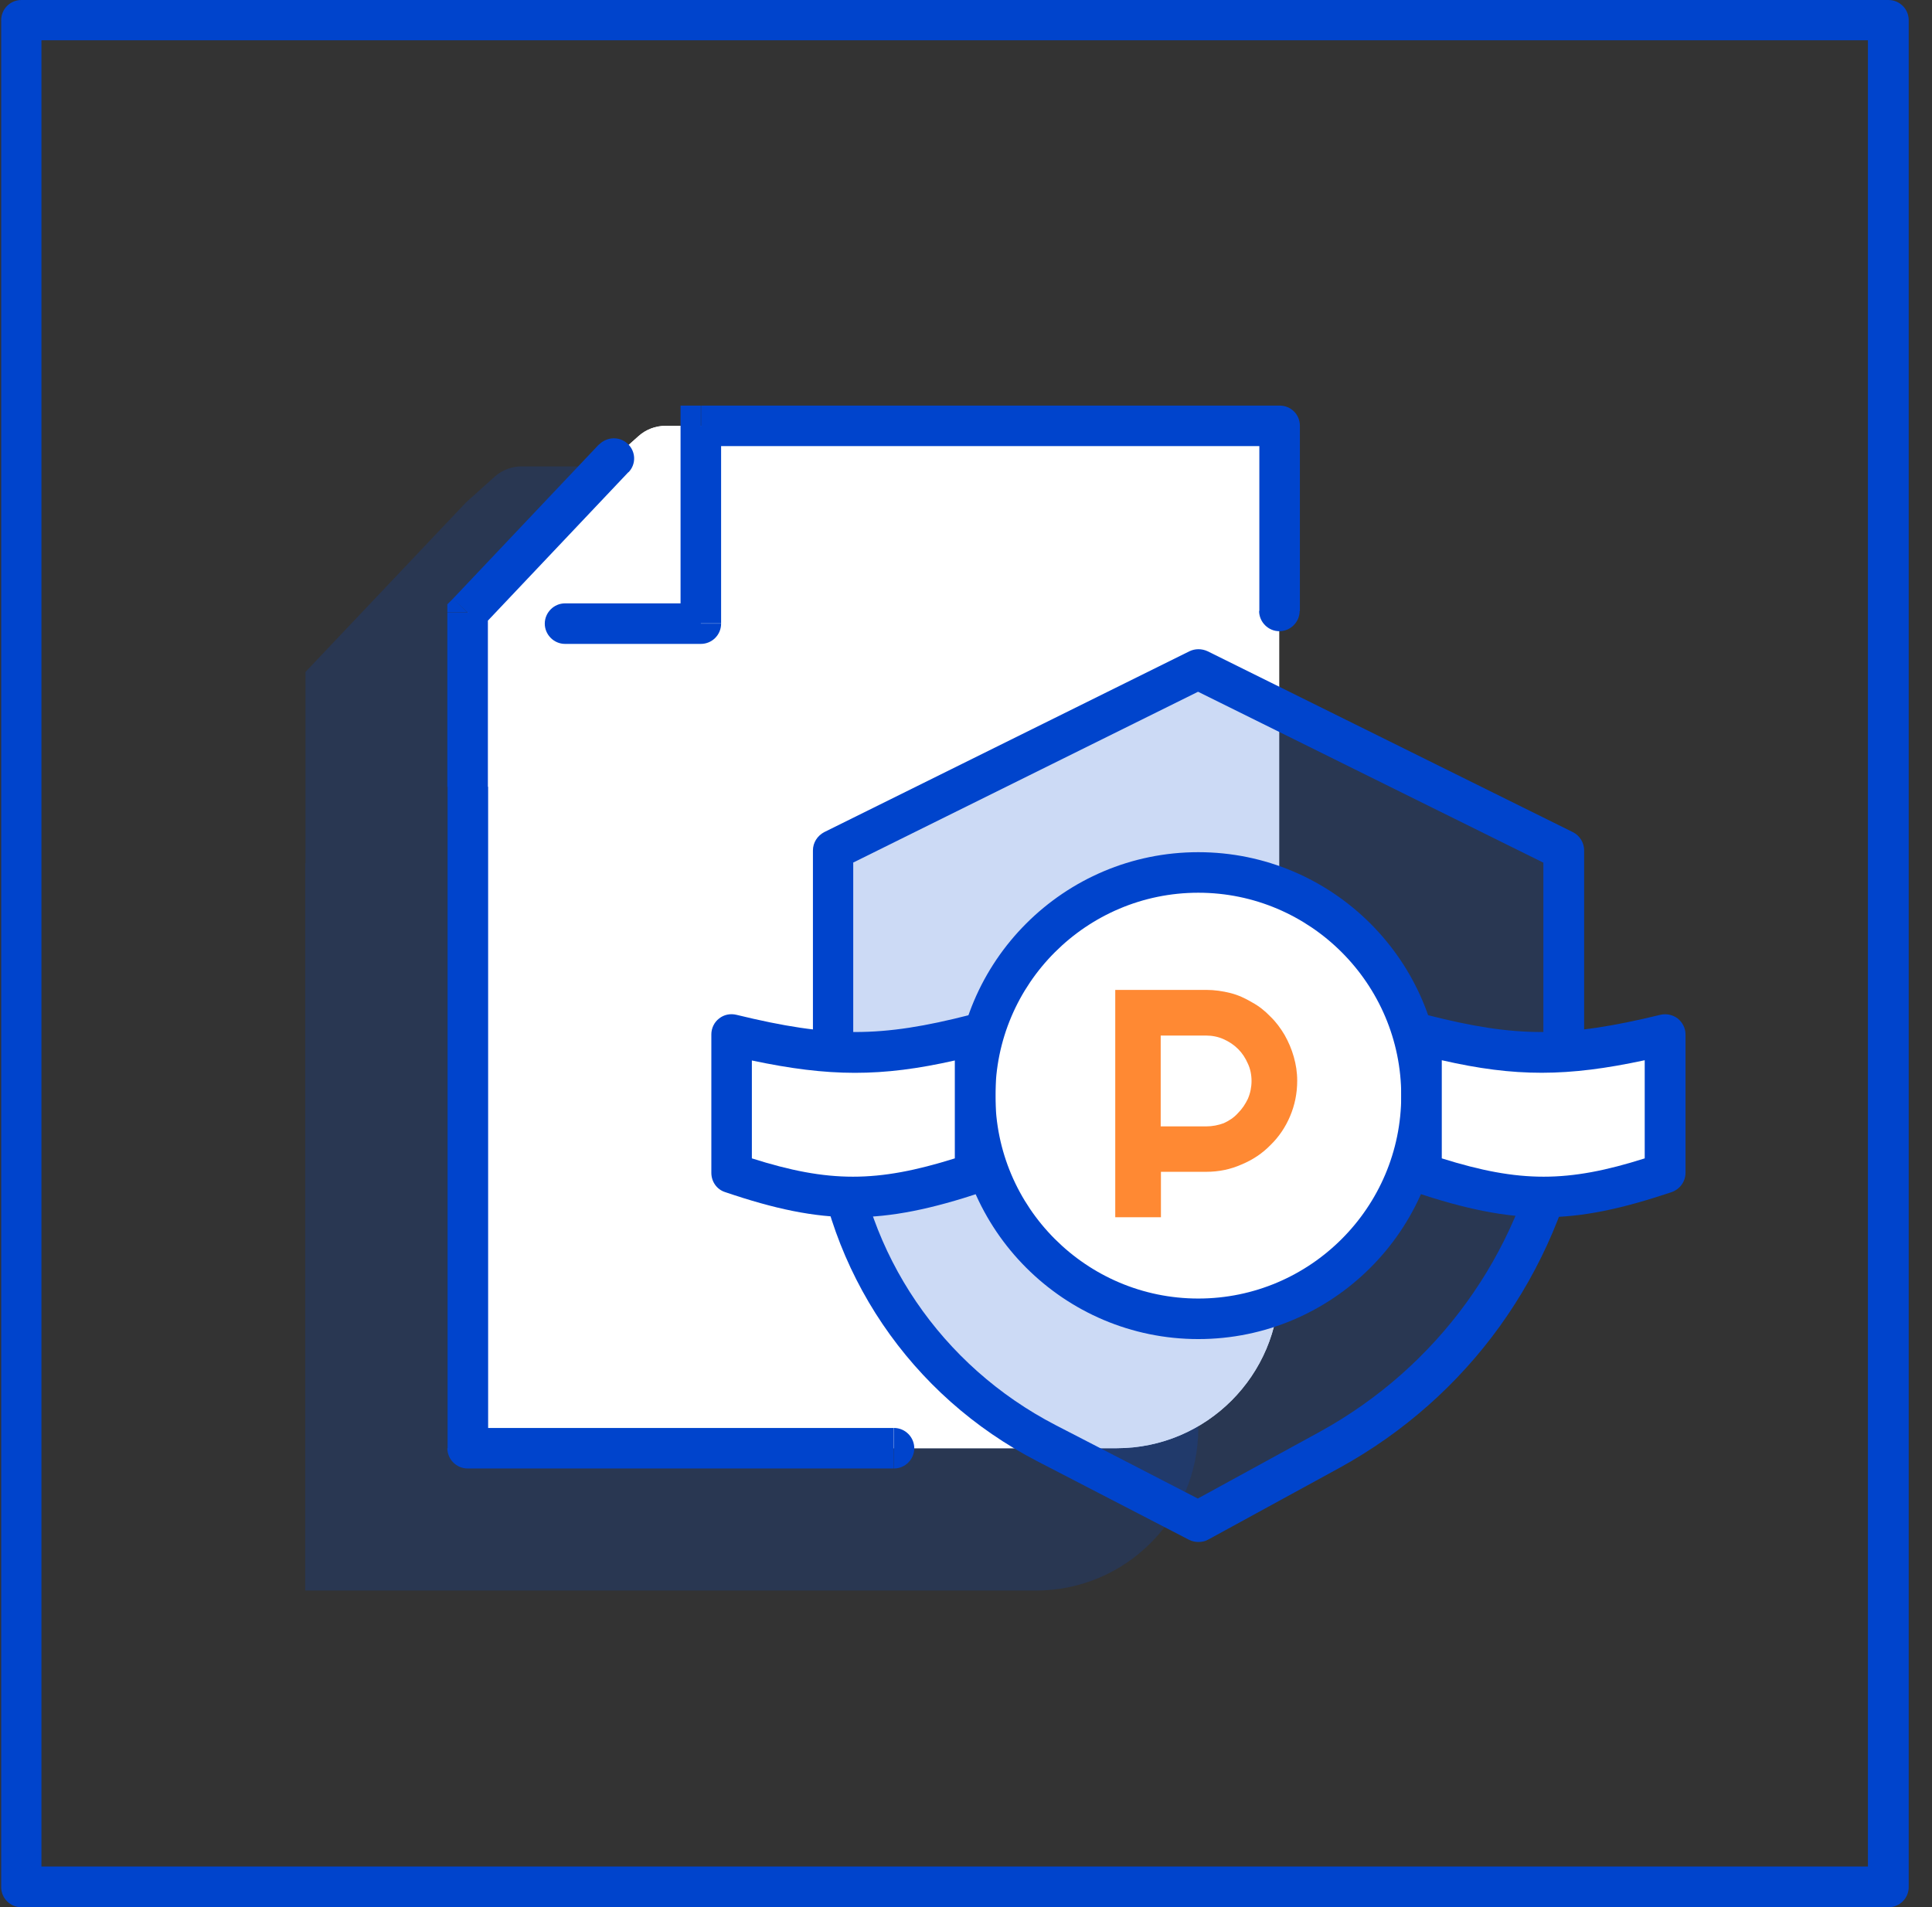
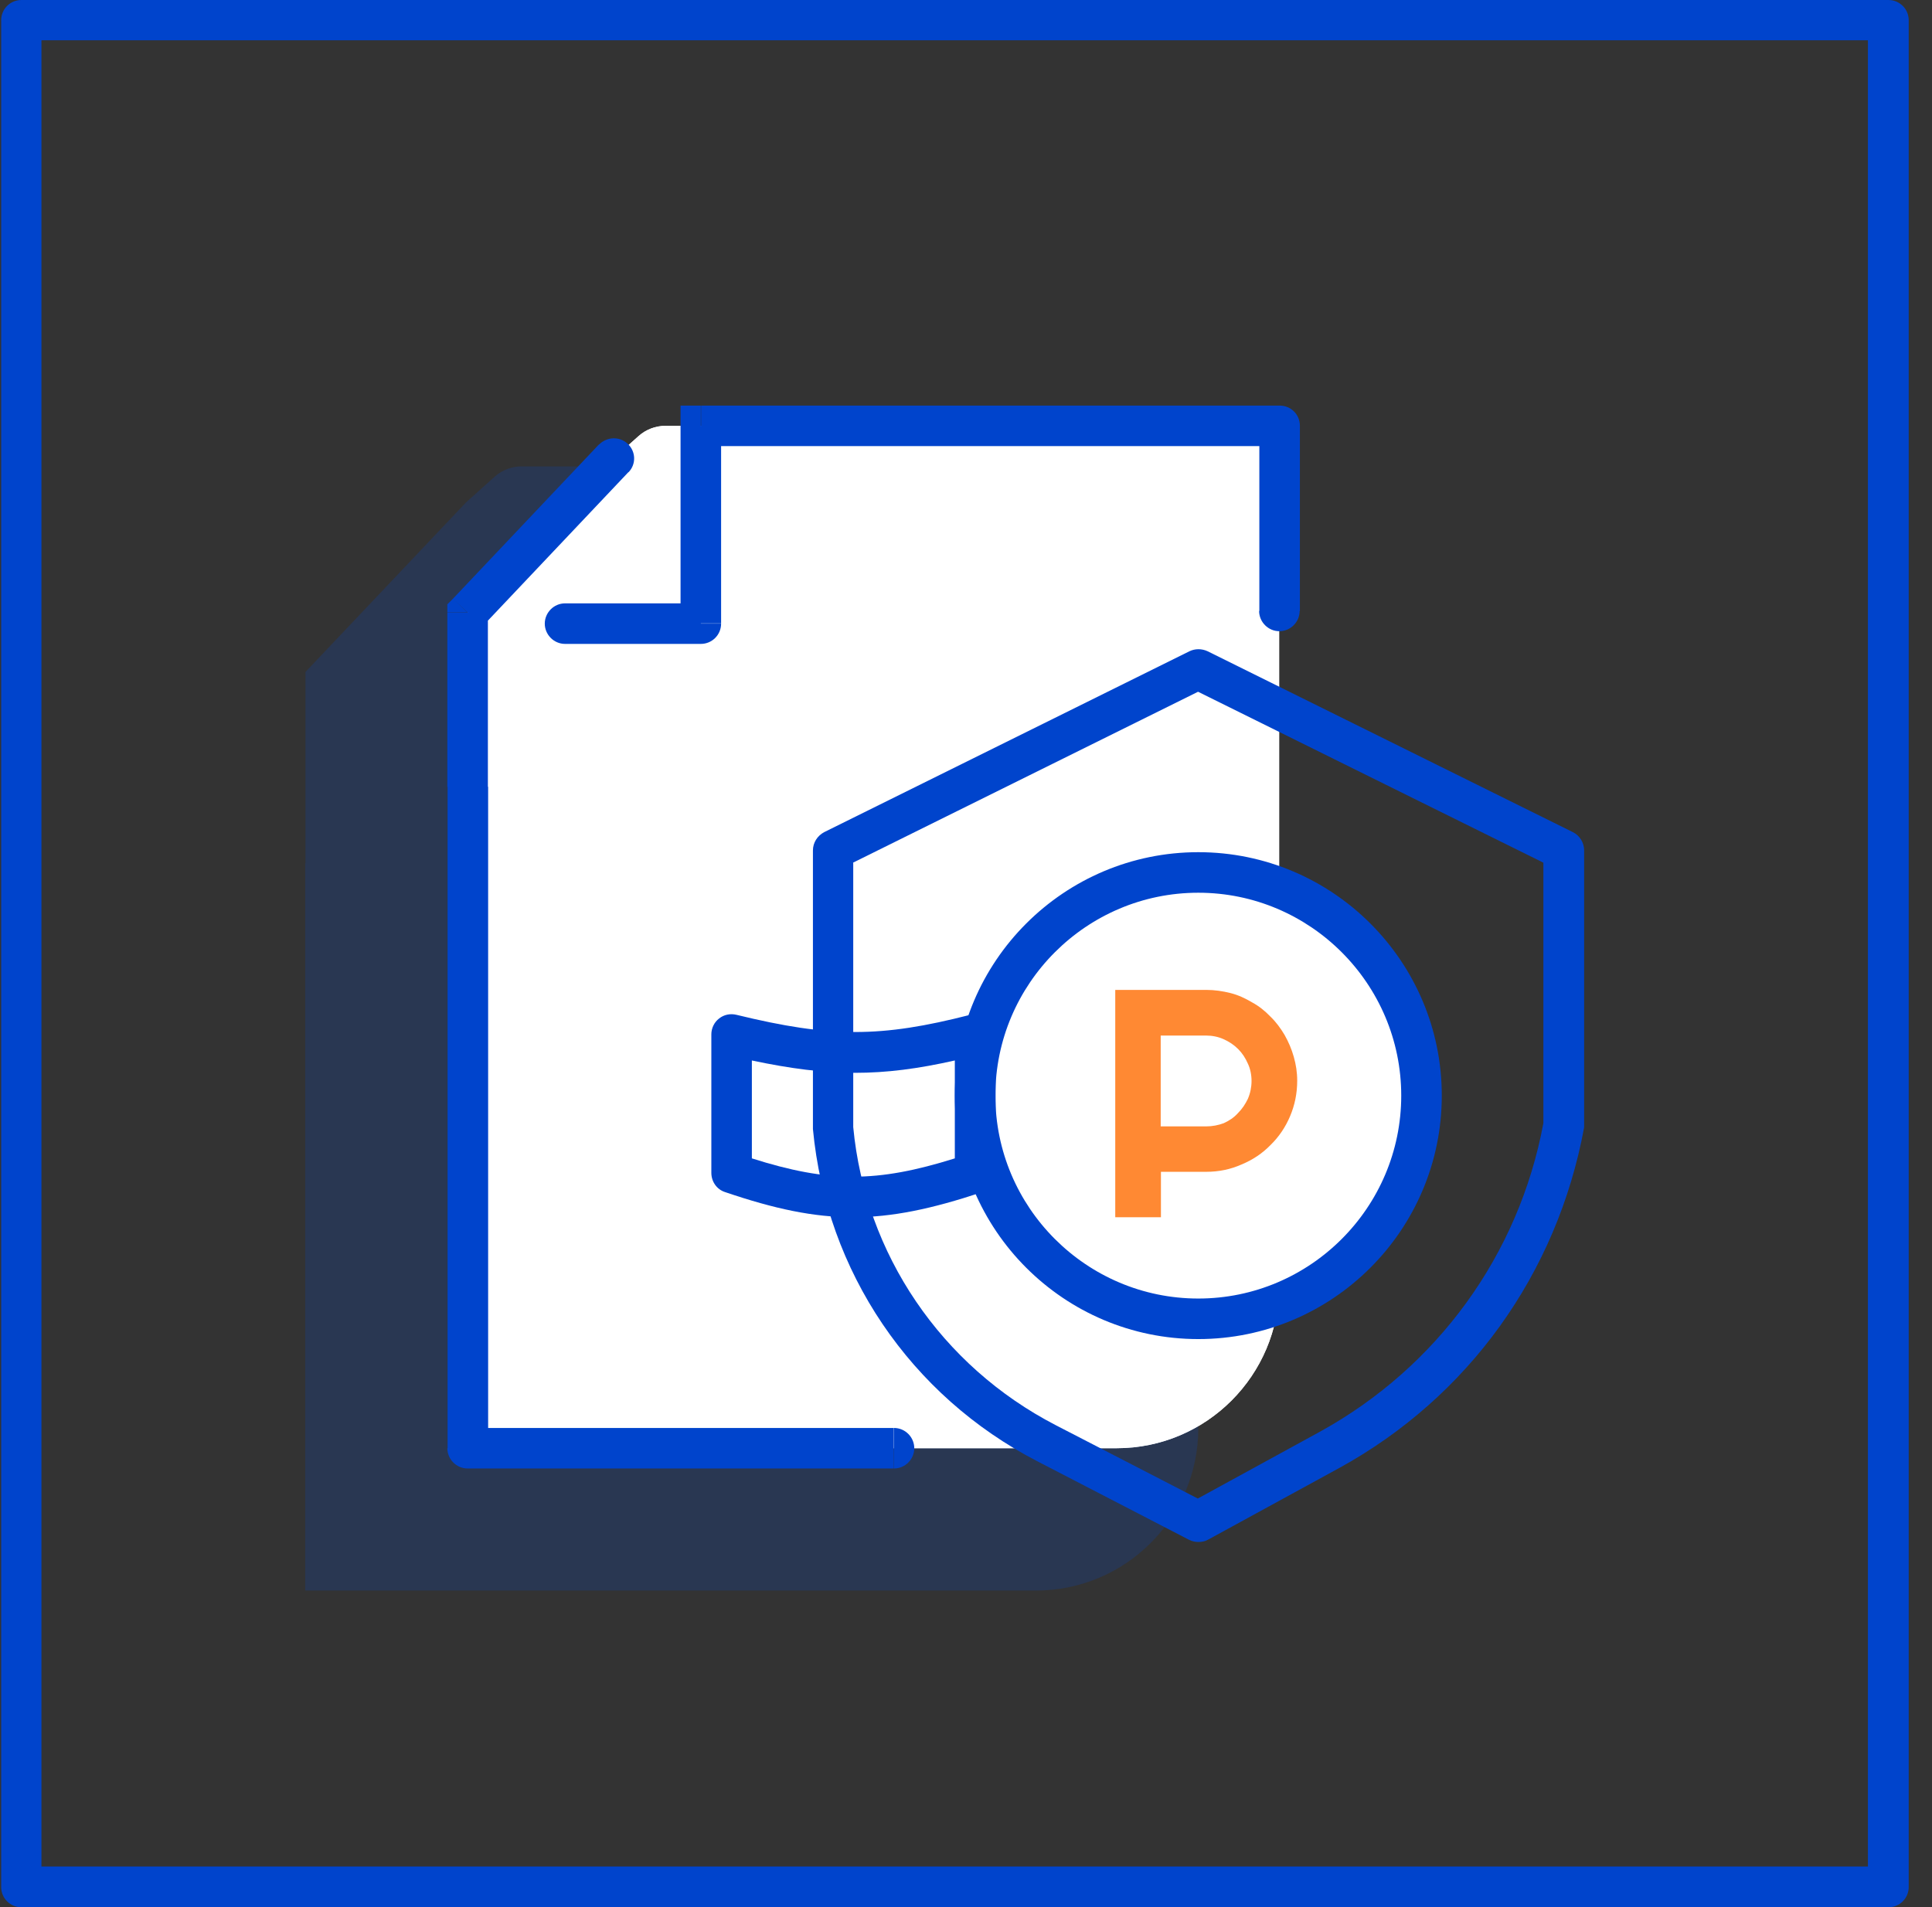
<svg xmlns="http://www.w3.org/2000/svg" width="79" height="78" viewBox="0 0 79 78" fill="none">
  <rect x="0" y="0" width="79" height="78" fill="#333333" stroke="none" />
  <g clip-path="url(#clip0_2006_577)">
    <path d="M19.121 32.175V25.055L25.092 18.744L26.111 17.835C26.41 17.565 26.81 17.415 27.209 17.415H52.304V52.586C52.304 56.241 49.328 59.226 45.663 59.226H19.111V32.175H19.121Z" fill="white" />
    <g opacity="0.2">
      <path d="M12.49 35.31V27.481L19.061 20.541L20.229 19.492C20.529 19.223 20.928 19.073 21.328 19.073H48.999V58.408C48.999 62.072 46.023 65.048 42.358 65.048H12.48V35.31H12.49Z" fill="#0044CC" />
    </g>
    <path d="M19.121 32.175V25.055L25.092 18.744L26.111 17.835C26.41 17.565 26.81 17.415 27.209 17.415H52.304V52.586C52.304 56.241 49.328 59.226 45.663 59.226H19.111V32.175H19.121Z" fill="white" />
    <path d="M77.219 78H0.877C0.417 78 0.048 77.63 0.048 77.171V0.829C0.048 0.369 0.417 0 0.877 0H77.219C77.678 0 78.048 0.369 78.048 0.829V77.171C78.048 77.63 77.678 78 77.219 78ZM1.695 76.332H76.38V1.648H1.695V76.332Z" fill="#0044CC" />
    <g opacity="0.2">
-       <path d="M34.06 34.781L48.999 27.381L63.938 34.781V46.105C62.889 51.717 59.374 56.54 54.371 59.296L48.999 62.232L42.807 59.027C37.874 56.49 34.579 51.607 34.07 46.095V34.771L34.06 34.781Z" fill="#0044CC" />
-     </g>
+       </g>
    <path d="M48.999 63.061C48.869 63.061 48.739 63.031 48.619 62.971L42.428 59.766C37.225 57.08 33.79 52.007 33.241 46.175V34.781C33.241 34.461 33.421 34.182 33.7 34.032L48.639 26.633C48.869 26.523 49.138 26.523 49.378 26.633L64.317 34.032C64.597 34.172 64.776 34.461 64.776 34.781V46.105C63.668 52.117 60.023 57.139 54.781 60.025L49.408 62.961C49.288 63.031 49.148 63.061 49.009 63.061H48.999ZM34.889 35.29V46.095C35.378 51.278 38.483 55.861 43.177 58.288L48.979 61.284L53.962 58.557C58.775 55.911 62.11 51.308 63.109 45.935V35.28L48.989 28.29L34.879 35.28L34.889 35.29Z" fill="#0044CC" />
    <path d="M28.657 17.415V16.587H27.828V17.415H28.657ZM19.121 25.055L18.522 24.485L18.292 24.715V25.045H19.121V25.055ZM51.485 24.985C51.485 25.434 51.855 25.814 52.314 25.814C52.773 25.814 53.143 25.434 53.143 24.985H51.485ZM52.324 17.415H53.153C53.153 16.946 52.783 16.587 52.324 16.587V17.415ZM28.657 25.504V26.333C29.117 26.333 29.486 25.963 29.486 25.504H28.657ZM23.105 24.675C22.646 24.675 22.276 25.055 22.276 25.504C22.276 25.953 22.646 26.333 23.105 26.333V24.675ZM25.701 19.313C26.021 18.983 26.001 18.464 25.672 18.154C25.342 17.835 24.813 17.855 24.493 18.184L25.701 19.313ZM19.121 59.227H18.292C18.292 59.676 18.661 60.055 19.121 60.055V59.227ZM36.556 60.055C37.016 60.055 37.385 59.676 37.385 59.227C37.385 58.777 37.016 58.398 36.556 58.398V60.055ZM18.292 25.055V32.175H19.95V25.055H18.292ZM53.153 24.985V17.415H51.495V24.985H53.153ZM52.324 16.587H28.667V18.244H52.324V16.587ZM27.828 17.415V25.494H29.486V17.415H27.828ZM28.657 24.675H23.105V26.333H28.657V24.675ZM19.73 25.614L25.701 19.303L24.493 18.174L18.522 24.485L19.73 25.614ZM19.96 59.227V32.175H18.302V59.227H19.96ZM19.121 60.055H36.546V58.398H19.121V60.055Z" fill="#0044CC" />
    <path d="M48.999 53.934C54.039 53.934 58.126 49.848 58.126 44.807C58.126 39.766 54.039 35.68 48.999 35.68C43.958 35.68 39.871 39.766 39.871 44.807C39.871 49.848 43.958 53.934 48.999 53.934Z" fill="white" />
    <path d="M48.999 54.763C43.506 54.763 39.043 50.299 39.043 44.807C39.043 39.315 43.506 34.851 48.999 34.851C54.491 34.851 58.955 39.315 58.955 44.807C58.955 50.299 54.491 54.763 48.999 54.763ZM48.999 36.509C44.425 36.509 40.7 40.233 40.7 44.807C40.7 49.38 44.425 53.105 48.999 53.105C53.572 53.105 57.297 49.38 57.297 44.807C57.297 40.233 53.572 36.509 48.999 36.509Z" fill="#0044CC" />
-     <path d="M29.915 42.31C33.8 43.259 35.987 43.309 39.871 42.31V47.972C35.987 49.27 33.8 49.281 29.915 47.972V42.31Z" fill="white" />
    <path d="M34.879 49.78C33.271 49.78 31.673 49.44 29.646 48.751C29.306 48.641 29.087 48.322 29.087 47.962V42.3C29.087 42.051 29.206 41.801 29.406 41.651C29.606 41.492 29.866 41.442 30.115 41.502C33.96 42.44 36.017 42.44 39.672 41.502C39.921 41.442 40.181 41.502 40.391 41.651C40.59 41.811 40.71 42.051 40.71 42.31V47.972C40.71 48.332 40.481 48.651 40.141 48.761C38.094 49.44 36.486 49.78 34.879 49.78ZM30.744 47.373C33.89 48.372 35.857 48.372 39.043 47.373V43.369C36.037 44.048 33.9 44.038 30.744 43.369V47.383V47.373Z" fill="#0044CC" />
-     <path d="M68.092 42.31C64.207 43.259 62.02 43.309 58.136 42.31V47.972C62.02 49.27 64.207 49.281 68.092 47.972V42.31Z" fill="white" />
-     <path d="M63.129 49.78C61.521 49.78 59.913 49.44 57.866 48.761C57.527 48.651 57.297 48.332 57.297 47.972V42.31C57.297 42.051 57.417 41.811 57.616 41.651C57.816 41.492 58.086 41.442 58.335 41.502C61.99 42.44 64.037 42.44 67.892 41.502C68.142 41.442 68.401 41.502 68.601 41.651C68.801 41.811 68.921 42.051 68.921 42.3V47.962C68.921 48.322 68.691 48.631 68.361 48.751C66.334 49.43 64.736 49.78 63.129 49.78ZM58.955 47.373C62.14 48.372 64.107 48.372 67.253 47.373V43.359C64.097 44.038 61.96 44.048 58.955 43.359V47.363V47.373Z" fill="#0044CC" />
    <g opacity="0.8">
      <path d="M47.461 42.35V46.065H49.318C49.578 46.065 49.818 46.015 50.037 45.935C50.257 45.835 50.457 45.706 50.626 45.516C50.796 45.346 50.926 45.146 51.026 44.937C51.126 44.707 51.176 44.457 51.176 44.208C51.176 43.958 51.126 43.708 51.026 43.499C50.926 43.269 50.796 43.069 50.626 42.9C50.457 42.73 50.257 42.6 50.037 42.5C49.818 42.4 49.568 42.35 49.318 42.35H47.461ZM47.461 49.78H45.603V40.483H49.328C49.668 40.483 49.997 40.533 50.317 40.613C50.636 40.693 50.926 40.832 51.196 40.992C51.475 41.142 51.725 41.342 51.944 41.571C52.174 41.791 52.364 42.051 52.524 42.32C52.683 42.6 52.813 42.9 52.903 43.219C52.993 43.539 53.043 43.848 53.043 44.198C53.043 44.717 52.943 45.196 52.753 45.646C52.564 46.095 52.294 46.494 51.955 46.824C51.615 47.173 51.225 47.433 50.766 47.623C50.317 47.823 49.837 47.922 49.328 47.922H47.471V49.78H47.461Z" fill="#FF6B00" />
    </g>
  </g>
  <defs>
    <clipPath id="clip0_2006_577">
      <rect width="78" height="78" fill="white" transform="translate(0.048)" />
    </clipPath>
  </defs>
</svg>